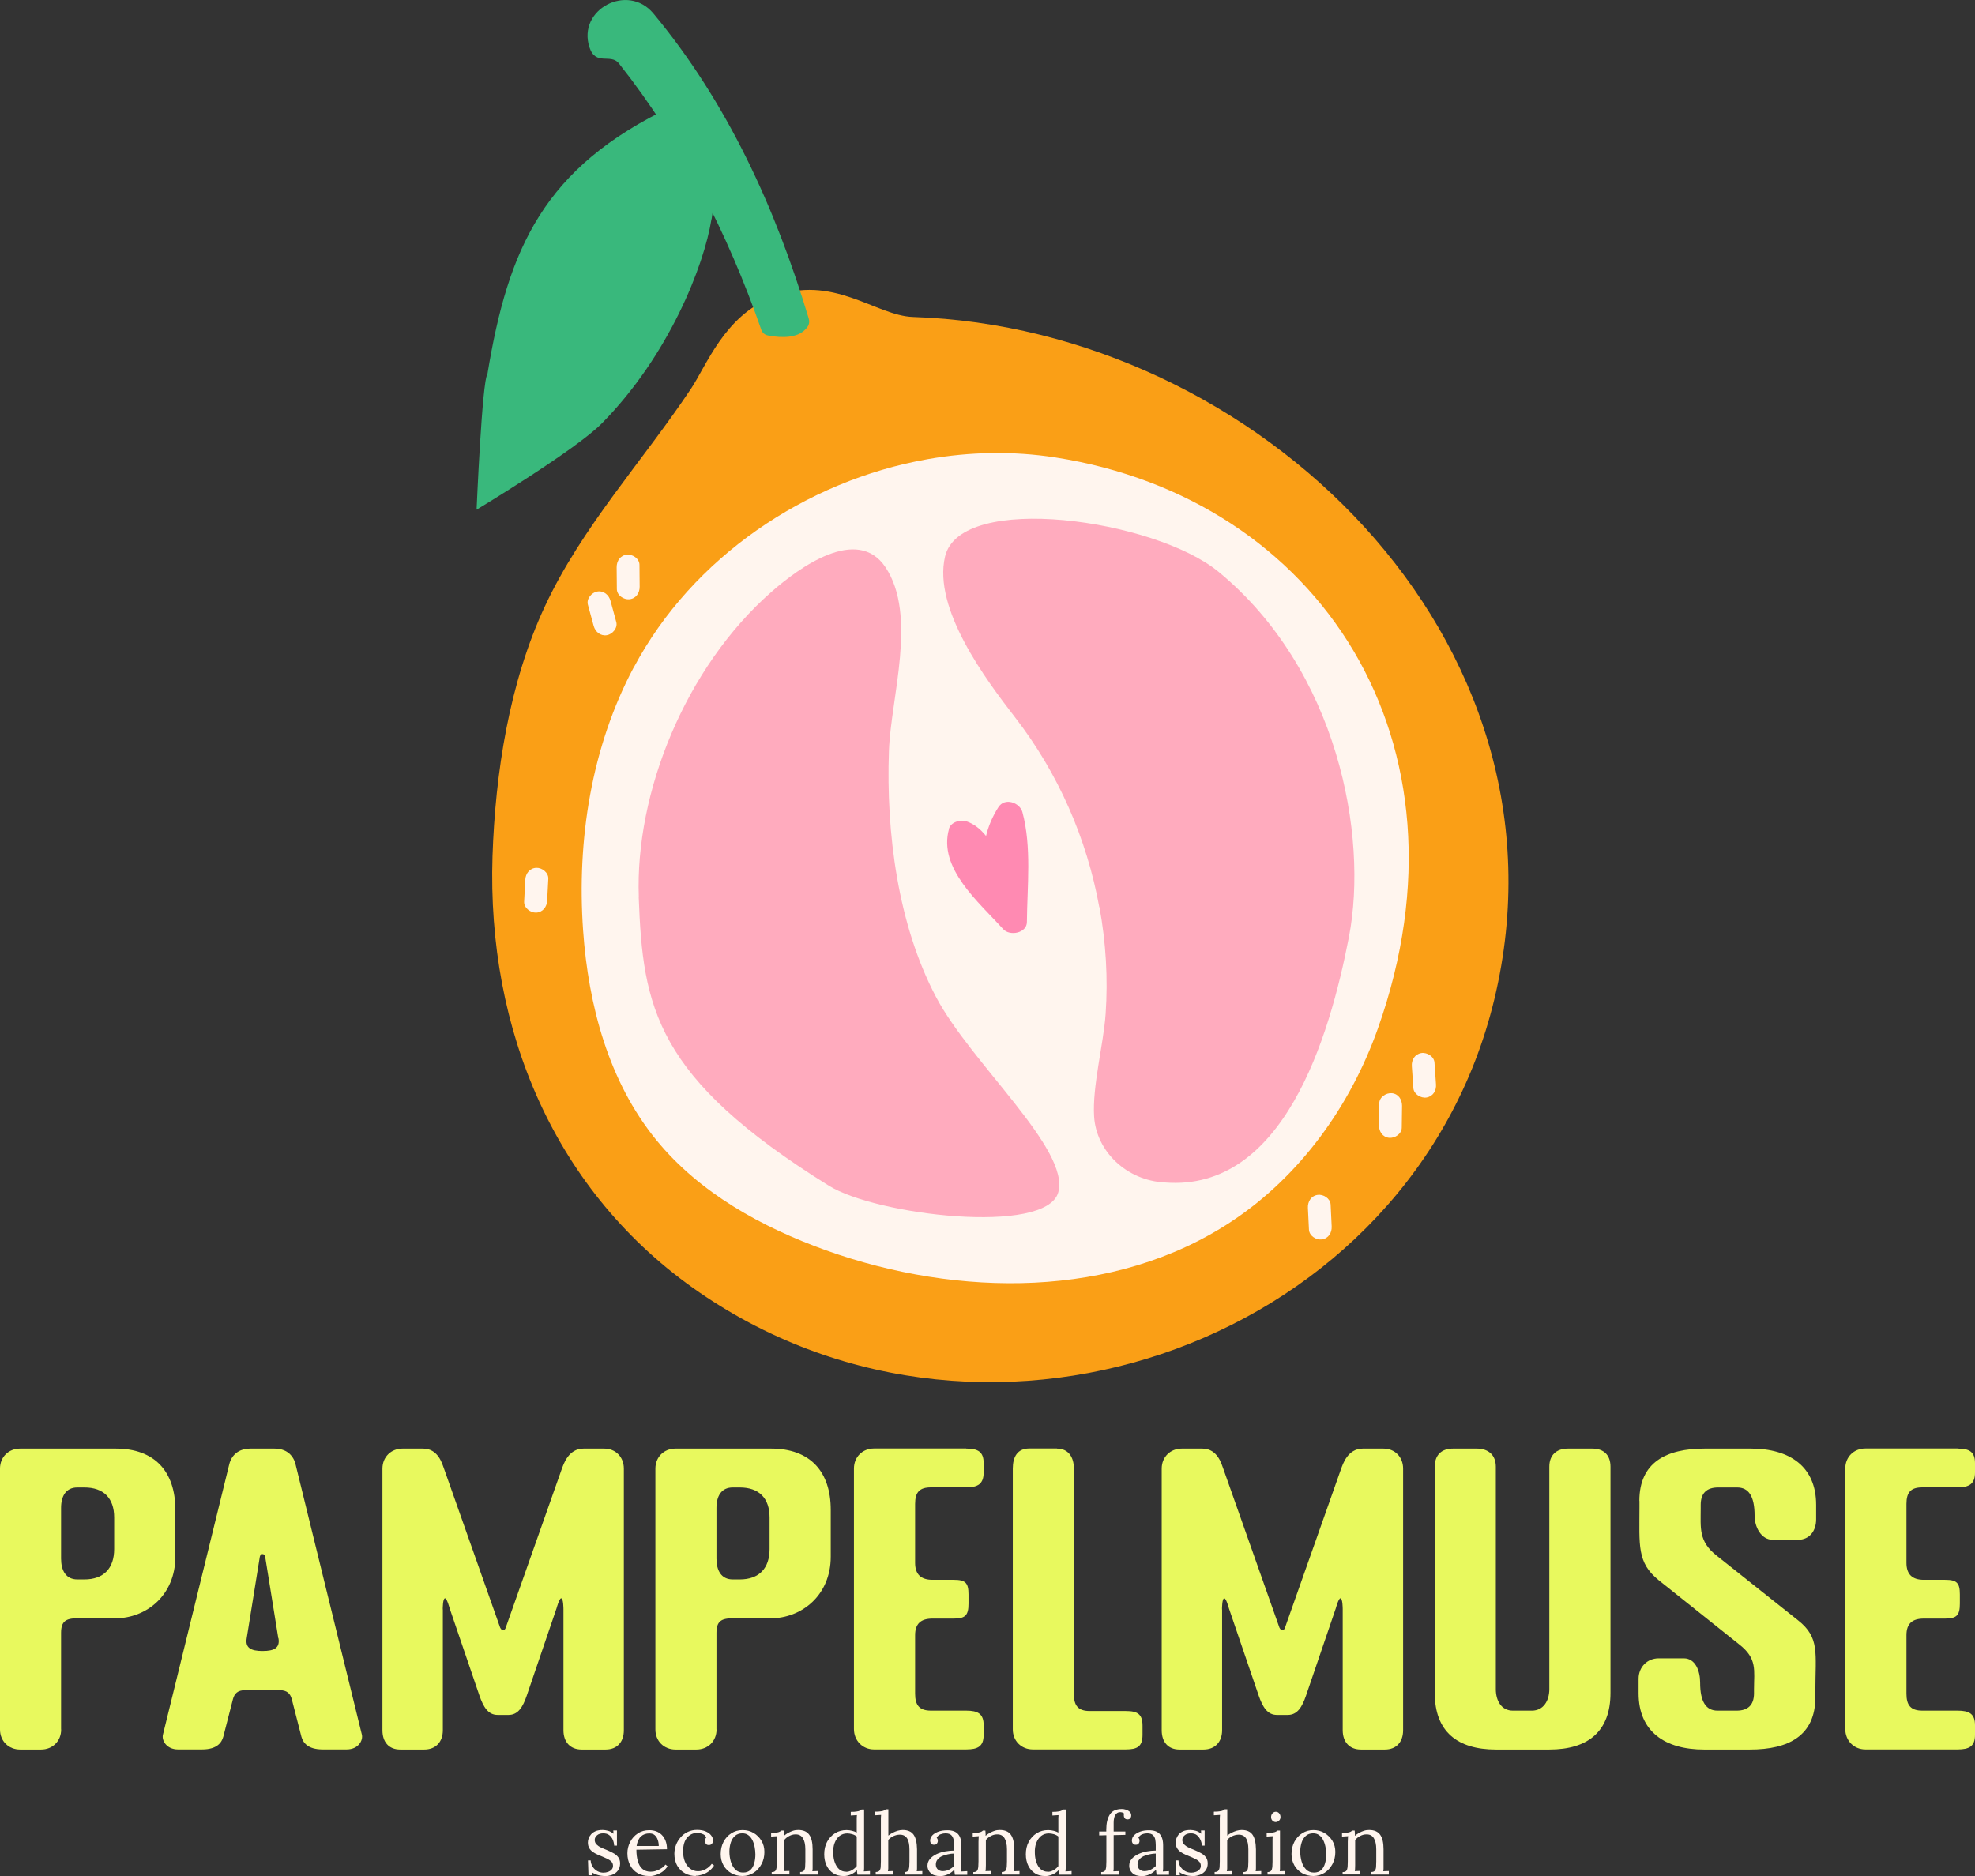
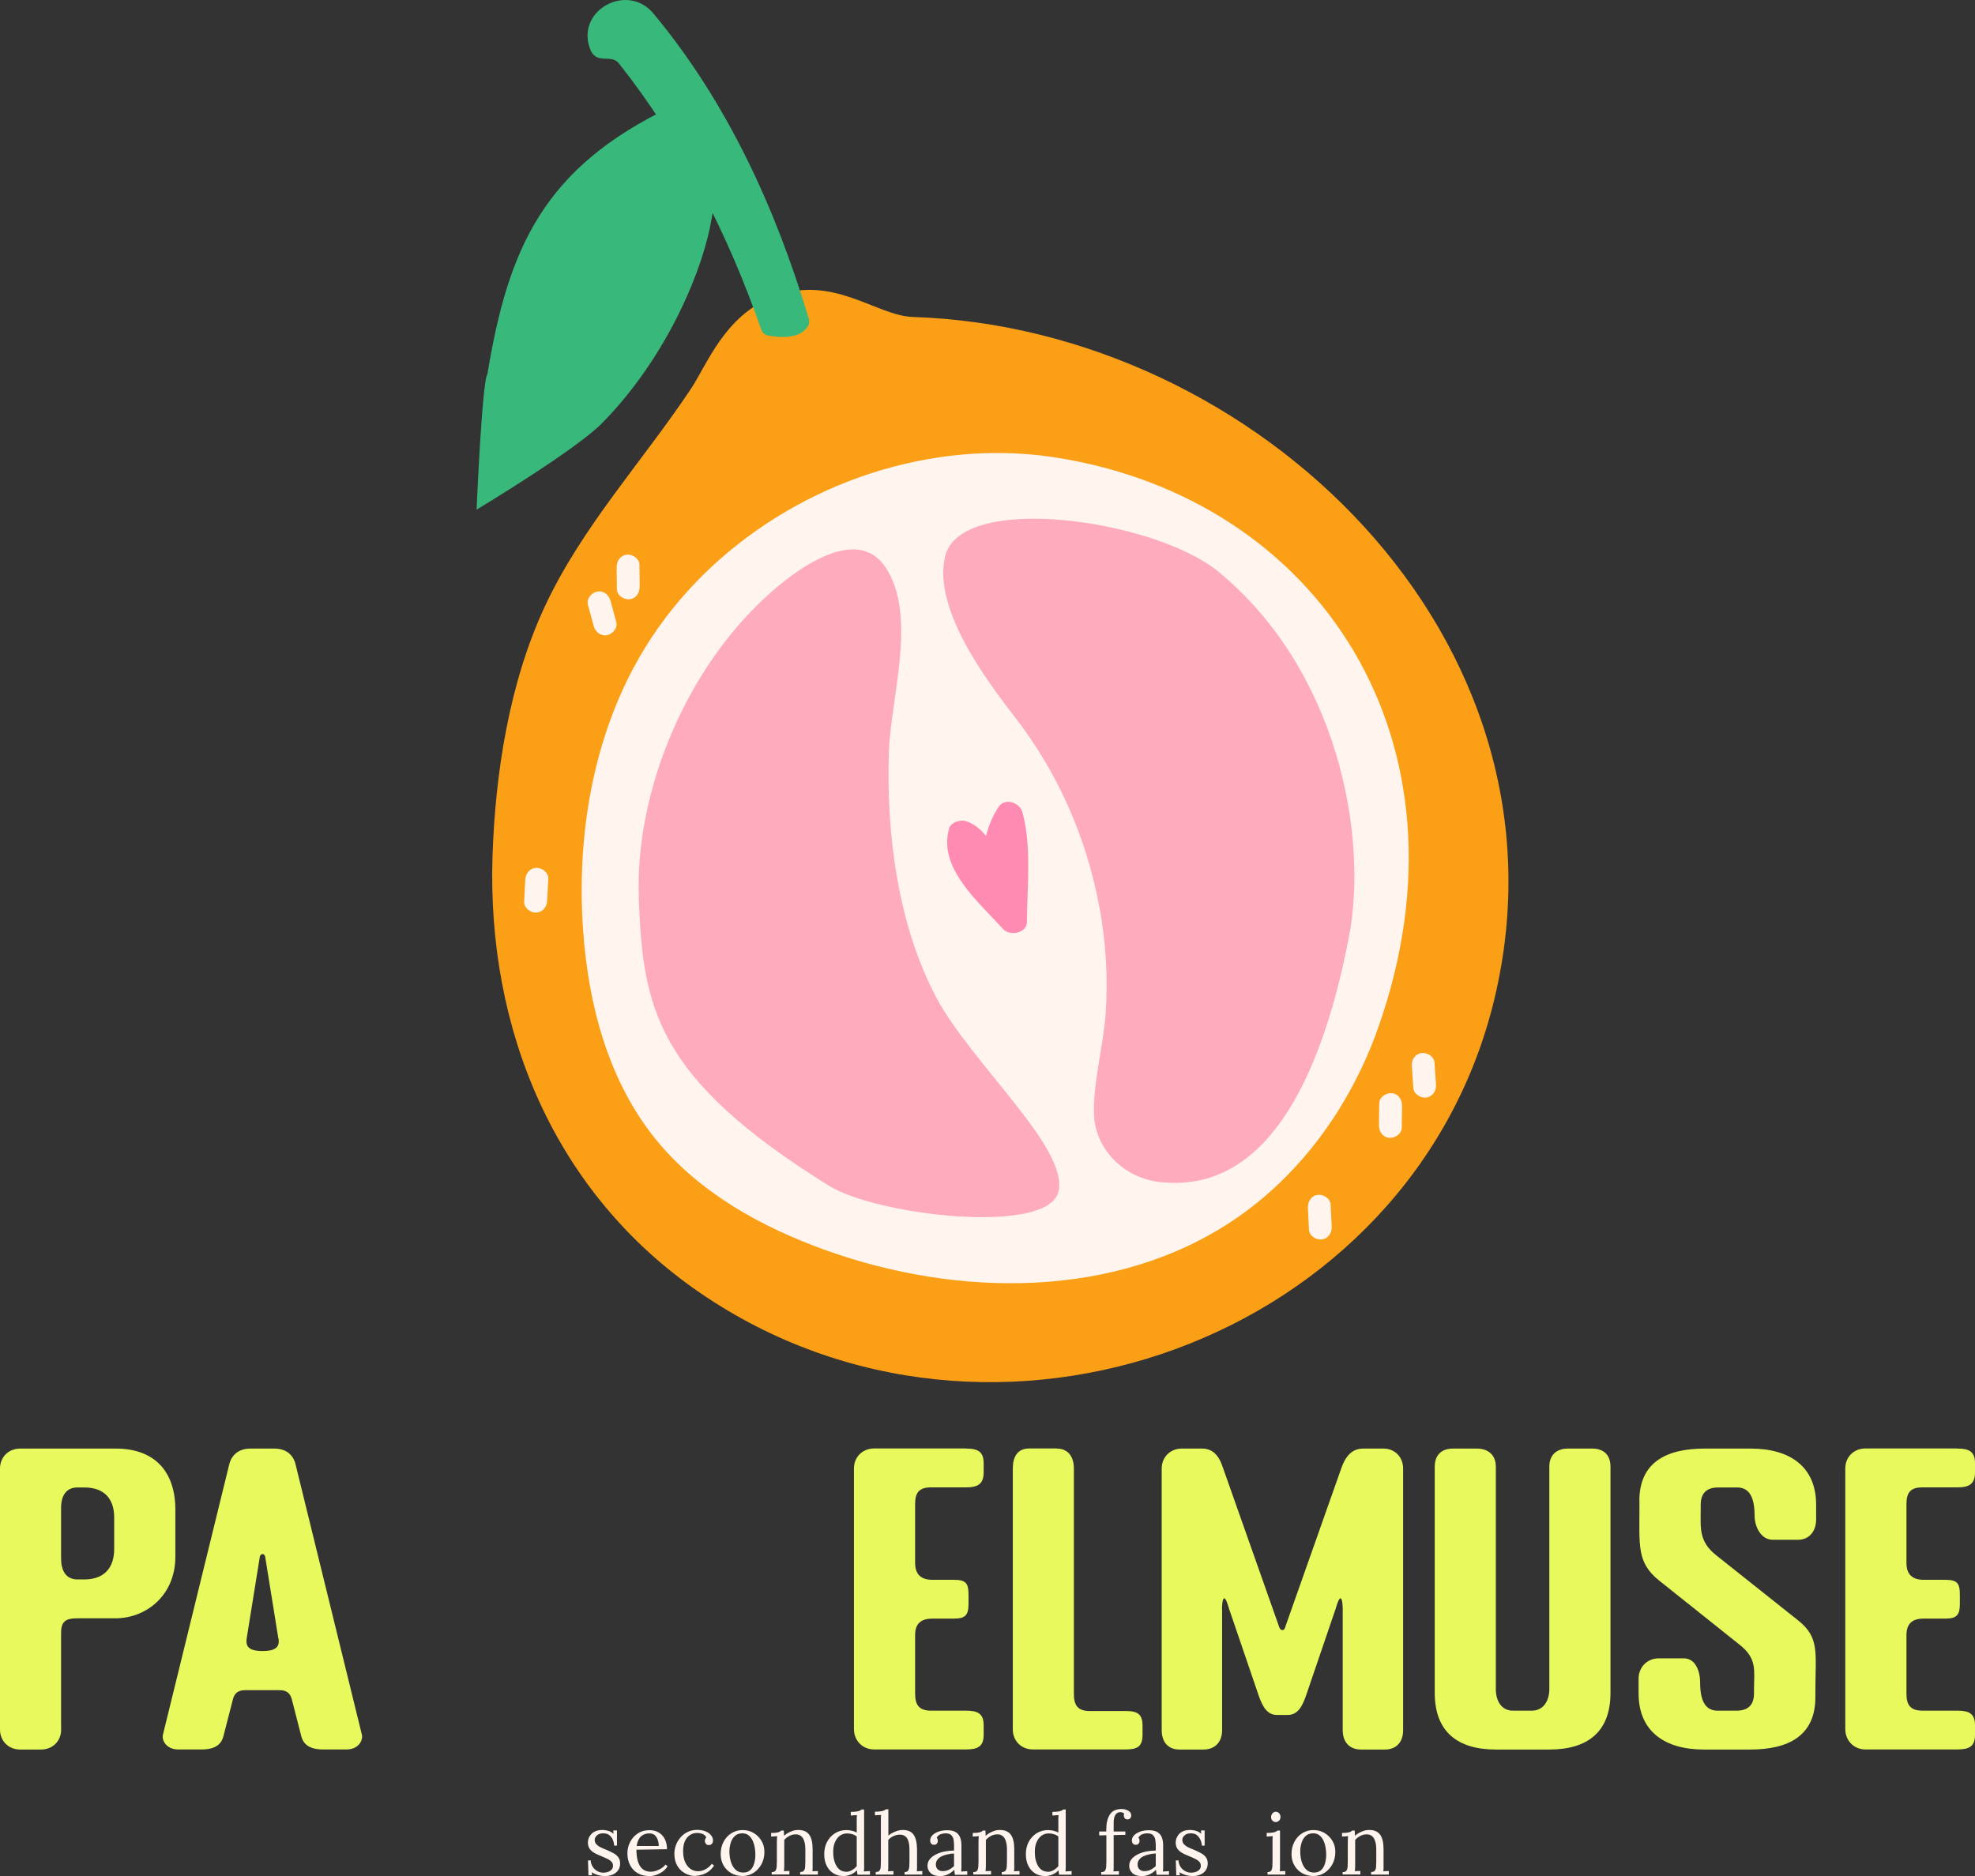
<svg xmlns="http://www.w3.org/2000/svg" fill="none" viewBox="0 0 160 152" height="152" width="160">
  <rect x="0" y="0" width="160" height="152" fill="#333333" stroke="none" />
  <g clip-path="url(#clip0_206_516)">
    <path fill="#E8F95E" d="M4.955 140.132C4.955 141.067 4.264 141.754 3.324 141.754H1.631C0.691 141.754 0 141.067 0 140.132V118.991C0 118.056 0.691 117.369 1.631 117.369H9.375C12.513 117.369 14.206 119.207 14.206 122.326V126.133C14.206 129.253 11.852 131.121 9.344 131.121H6.268C5.328 131.121 4.948 131.368 4.948 132.303V140.125L4.955 140.132ZM6.835 127.971C8.404 127.971 9.25 127.067 9.25 125.508V122.952C9.25 121.392 8.404 120.52 6.835 120.52H6.268C5.328 120.52 4.948 121.238 4.948 122.172V126.288C4.948 127.222 5.32 127.971 6.268 127.971H6.835Z" />
    <path fill="#E8F95E" d="M18.563 118.682C18.656 118.242 19.037 117.369 20.287 117.369H22.229C23.487 117.369 23.86 118.242 23.953 118.682L29.313 140.534C29.437 141.005 29.033 141.746 28.085 141.746H26.144C24.885 141.746 24.544 141.152 24.419 140.719L23.635 137.662C23.511 137.221 23.262 136.943 22.633 136.943H19.876C19.247 136.943 18.998 137.221 18.874 137.662L18.089 140.719C17.965 141.159 17.616 141.746 16.365 141.746H14.423C13.483 141.746 13.072 140.997 13.204 140.534L18.563 118.682ZM22.548 132.743L21.483 126.133C21.452 126.01 21.39 125.917 21.266 125.917C21.142 125.917 21.08 126.01 21.049 126.133L19.985 132.743C19.86 133.523 20.326 133.77 21.274 133.77C22.221 133.77 22.687 133.523 22.563 132.743H22.548Z" />
-     <path fill="#E8F95E" d="M35.876 130.403V140.194C35.876 141.129 35.309 141.754 34.369 141.754H32.427C31.487 141.754 30.983 141.129 30.983 140.194V118.991C30.983 118.056 31.674 117.369 32.614 117.369H34.276C35.534 117.369 35.845 118.682 35.969 118.991L40.481 131.77C40.513 131.893 40.606 132.079 40.761 132.079C40.916 132.079 40.979 131.893 41.01 131.77L45.522 118.991C45.647 118.682 46.027 117.369 47.278 117.369H48.94C49.88 117.369 50.54 118.056 50.54 118.991V140.194C50.54 141.129 50.004 141.754 49.064 141.754H47.122C46.182 141.754 45.647 141.129 45.647 140.194V130.403C45.647 130.341 45.647 129.5 45.46 129.5C45.305 129.5 45.087 130.311 45.087 130.311L42.672 137.391C42.361 138.295 41.981 138.951 41.196 138.951H40.318C39.534 138.951 39.161 138.295 38.843 137.391L36.427 130.311C36.427 130.311 36.21 129.5 36.054 129.5C35.868 129.5 35.868 130.341 35.868 130.403H35.876Z" />
-     <path fill="#E8F95E" d="M58.05 140.132C58.05 141.067 57.359 141.754 56.419 141.754H54.726C53.786 141.754 53.095 141.067 53.095 140.132V118.991C53.095 118.056 53.786 117.369 54.726 117.369H62.47C65.608 117.369 67.301 119.207 67.301 122.326V126.133C67.301 129.253 64.948 131.121 62.439 131.121H59.363C58.423 131.121 58.043 131.368 58.043 132.303V140.125L58.05 140.132ZM59.93 127.971C61.499 127.971 62.346 127.067 62.346 125.508V122.952C62.346 121.392 61.499 120.52 59.93 120.52H59.363C58.423 120.52 58.043 121.238 58.043 122.172V126.288C58.043 127.222 58.416 127.971 59.363 127.971H59.93Z" />
    <path fill="#E8F95E" d="M78.276 117.369C79.216 117.369 79.689 117.616 79.689 118.55V119.299C79.689 120.234 79.216 120.512 78.276 120.512H75.425C74.485 120.512 74.136 120.913 74.136 121.855V126.627C74.136 127.562 74.61 128.002 75.549 128.002H77.274C78.214 128.002 78.462 128.249 78.462 129.183V129.932C78.462 130.866 78.214 131.144 77.274 131.144H75.549C74.61 131.144 74.136 131.546 74.136 132.488V137.229C74.136 138.163 74.478 138.603 75.425 138.603H78.276C79.216 138.603 79.689 138.851 79.689 139.785V140.565C79.689 141.499 79.216 141.746 78.276 141.746H70.812C69.872 141.746 69.181 141.028 69.181 140.094V118.983C69.181 118.049 69.872 117.361 70.812 117.361H78.276V117.369Z" />
    <path fill="#E8F95E" d="M85.615 117.369C86.555 117.369 86.998 118.056 86.998 118.991V137.26C86.998 138.194 87.34 138.634 88.287 138.634H91.208C92.148 138.634 92.559 138.881 92.559 139.816V140.565C92.559 141.499 92.148 141.746 91.208 141.746H83.681C82.742 141.746 82.05 141.059 82.05 140.125V118.983C82.05 118.049 82.423 117.361 83.371 117.361H85.631L85.615 117.369Z" />
    <path fill="#E8F95E" d="M99.006 130.403V140.194C99.006 141.129 98.439 141.754 97.499 141.754H95.557C94.618 141.754 94.113 141.129 94.113 140.194V118.991C94.113 118.056 94.804 117.369 95.744 117.369H97.406C98.664 117.369 98.975 118.682 99.099 118.991L103.612 131.77C103.643 131.893 103.736 132.079 103.891 132.079C104.047 132.079 104.109 131.893 104.14 131.77L108.652 118.991C108.777 118.682 109.157 117.369 110.408 117.369H112.07C113.01 117.369 113.67 118.056 113.67 118.991V140.194C113.67 141.129 113.134 141.754 112.194 141.754H110.252C109.313 141.754 108.777 141.129 108.777 140.194V130.403C108.777 130.341 108.777 129.5 108.59 129.5C108.435 129.5 108.217 130.311 108.217 130.311L105.802 137.391C105.491 138.295 105.111 138.951 104.326 138.951H103.449C102.664 138.951 102.291 138.295 101.973 137.391L99.557 130.311C99.557 130.311 99.34 129.5 99.184 129.5C98.998 129.5 98.998 130.341 98.998 130.403H99.006Z" />
    <path fill="#E8F95E" d="M119.643 117.369C120.583 117.369 121.181 117.902 121.181 118.836V136.859C121.181 137.793 121.623 138.604 122.563 138.604H124.101C125.041 138.604 125.515 137.793 125.515 136.859V118.836C125.515 117.902 126.082 117.369 127.021 117.369H128.994C129.934 117.369 130.47 117.902 130.47 118.836V137.167C130.47 140.287 128.652 141.754 125.515 141.754H121.188C118.05 141.754 116.233 140.287 116.233 137.167V118.836C116.233 117.902 116.769 117.369 117.709 117.369H119.65H119.643Z" />
    <path fill="#E8F95E" d="M132.808 121.608C132.808 118.489 134.975 117.369 138.105 117.369H141.833C144.971 117.369 147.13 118.805 147.13 121.925V123.106C147.13 124.041 146.594 124.759 145.654 124.759H143.619C142.68 124.759 142.144 123.732 142.144 122.797C142.144 121.238 141.67 120.52 140.73 120.52H139.192C138.252 120.52 137.779 120.991 137.779 121.925V122.234C137.779 123.794 137.592 124.882 139.068 126.041L145.654 131.276C147.441 132.681 147.068 133.924 147.068 137.044V137.515C147.068 140.634 144.901 141.754 141.771 141.754H138.043C134.905 141.754 132.746 140.318 132.746 137.198V136.017C132.746 135.083 133.437 134.364 134.377 134.364H136.412C137.351 134.364 137.732 135.391 137.732 136.326C137.732 137.885 138.206 138.604 139.146 138.604H140.684C141.623 138.604 142.097 138.133 142.097 137.198V136.889C142.097 135.33 142.377 134.395 140.909 133.245L134.384 128.04C132.598 126.604 132.816 125.207 132.816 122.087V121.616L132.808 121.608Z" />
    <path fill="#E8F95E" d="M158.586 117.369C159.526 117.369 160 117.616 160 118.55V119.299C160 120.234 159.526 120.512 158.586 120.512H155.736C154.796 120.512 154.447 120.913 154.447 121.855V126.627C154.447 127.562 154.92 128.002 155.86 128.002H157.584C158.524 128.002 158.773 128.249 158.773 129.183V129.932C158.773 130.866 158.524 131.144 157.584 131.144H155.86C154.92 131.144 154.447 131.546 154.447 132.488V137.229C154.447 138.163 154.788 138.603 155.736 138.603H158.586C159.526 138.603 160 138.851 160 139.785V140.565C160 141.499 159.526 141.746 158.586 141.746H151.122C150.183 141.746 149.491 141.028 149.491 140.094V118.983C149.491 118.049 150.183 117.361 151.122 117.361H158.586V117.369Z" />
    <path fill="#FFF5EE" d="M49.017 152.001C48.785 152.001 48.575 151.97 48.388 151.908C48.202 151.847 48.054 151.777 47.938 151.692L47.969 151.939H47.674L47.635 150.735H47.852C47.86 150.928 47.915 151.098 48.016 151.252C48.117 151.406 48.241 151.522 48.396 151.607C48.551 151.692 48.715 151.731 48.893 151.731C49.017 151.731 49.134 151.708 49.251 151.669C49.367 151.63 49.468 151.569 49.546 151.484C49.623 151.399 49.662 151.298 49.662 151.175C49.662 151.051 49.623 150.935 49.546 150.851C49.468 150.766 49.367 150.688 49.243 150.627C49.118 150.565 48.979 150.503 48.831 150.441C48.691 150.387 48.551 150.325 48.412 150.264C48.272 150.202 48.14 150.132 48.023 150.047C47.907 149.963 47.806 149.862 47.736 149.739C47.666 149.615 47.627 149.468 47.627 149.291C47.627 149.19 47.643 149.082 47.682 148.966C47.72 148.851 47.782 148.743 47.876 148.634C47.961 148.526 48.085 148.441 48.241 148.372C48.396 148.302 48.59 148.271 48.831 148.271C48.955 148.271 49.095 148.295 49.251 148.333C49.406 148.372 49.553 148.457 49.701 148.573L49.685 148.31H49.981V149.538H49.755C49.748 149.376 49.709 149.214 49.647 149.067C49.584 148.912 49.483 148.789 49.359 148.688C49.235 148.588 49.072 148.542 48.87 148.542C48.652 148.542 48.482 148.596 48.365 148.704C48.241 148.812 48.179 148.936 48.179 149.075C48.179 149.214 48.225 149.337 48.319 149.437C48.412 149.53 48.528 149.615 48.676 149.685C48.823 149.754 48.979 149.824 49.142 149.885C49.32 149.963 49.491 150.04 49.662 150.132C49.833 150.217 49.973 150.333 50.074 150.464C50.182 150.596 50.237 150.766 50.237 150.982C50.237 151.213 50.175 151.406 50.058 151.561C49.942 151.715 49.786 151.831 49.6 151.901C49.414 151.97 49.219 152.009 49.017 152.009V152.001Z" />
    <path fill="#FFF5EE" d="M52.544 152C52.218 152 51.93 151.923 51.666 151.776C51.402 151.622 51.2 151.413 51.053 151.135C50.905 150.857 50.827 150.533 50.827 150.155C50.827 149.83 50.905 149.522 51.053 149.236C51.2 148.95 51.41 148.719 51.674 148.549C51.938 148.371 52.249 148.286 52.606 148.286C52.8 148.286 52.986 148.317 53.157 148.379C53.328 148.441 53.483 148.541 53.608 148.664C53.74 148.796 53.841 148.95 53.919 149.151C53.996 149.352 54.035 149.576 54.035 149.83L51.557 149.869C51.557 150.224 51.596 150.533 51.674 150.803C51.752 151.074 51.876 151.282 52.047 151.429C52.218 151.576 52.443 151.653 52.715 151.653C52.862 151.653 53.01 151.63 53.165 151.576C53.32 151.522 53.46 151.452 53.592 151.367C53.724 151.282 53.833 151.182 53.911 151.074L54.082 151.213C53.957 151.406 53.802 151.568 53.623 151.684C53.445 151.799 53.258 151.884 53.072 151.938C52.886 151.993 52.707 152.016 52.551 152.016L52.544 152ZM51.573 149.568H53.367C53.367 149.398 53.344 149.236 53.289 149.081C53.243 148.927 53.157 148.796 53.049 148.695C52.94 148.595 52.785 148.549 52.606 148.549C52.334 148.549 52.109 148.626 51.93 148.788C51.752 148.95 51.627 149.213 51.573 149.568Z" />
    <path fill="#FFF5EE" d="M56.373 152.001C56.062 152.001 55.767 151.931 55.503 151.785C55.239 151.646 55.029 151.437 54.866 151.167C54.711 150.897 54.633 150.572 54.633 150.194C54.633 149.955 54.68 149.715 54.765 149.484C54.85 149.252 54.983 149.051 55.138 148.866C55.293 148.681 55.495 148.534 55.72 148.426C55.946 148.318 56.194 148.264 56.466 148.264C56.738 148.264 56.955 148.302 57.15 148.38C57.344 148.457 57.499 148.565 57.6 148.696C57.709 148.827 57.763 148.966 57.763 149.121C57.763 149.221 57.732 149.314 57.678 149.383C57.623 149.453 57.538 149.491 57.429 149.491C57.313 149.491 57.227 149.461 57.181 149.383C57.134 149.306 57.103 149.237 57.103 149.175C57.103 149.128 57.103 149.082 57.126 149.028C57.15 148.974 57.165 148.935 57.212 148.889C57.173 148.773 57.111 148.696 57.017 148.642C56.924 148.588 56.823 148.557 56.722 148.534C56.621 148.518 56.536 148.511 56.474 148.511C56.155 148.511 55.883 148.634 55.666 148.889C55.449 149.144 55.34 149.515 55.34 150.001C55.34 150.31 55.386 150.588 55.487 150.835C55.588 151.074 55.728 151.267 55.915 151.406C56.101 151.545 56.311 151.615 56.551 151.615C56.769 151.615 56.986 151.553 57.188 151.437C57.39 151.321 57.546 151.175 57.662 151.013L57.849 151.152C57.724 151.345 57.577 151.507 57.406 151.63C57.235 151.754 57.056 151.839 56.878 151.893C56.699 151.947 56.528 151.978 56.365 151.978L56.373 152.001Z" />
    <path fill="#FFF5EE" d="M60.148 152C59.821 152 59.519 151.923 59.254 151.776C58.99 151.629 58.773 151.413 58.617 151.143C58.462 150.873 58.385 150.572 58.385 150.224C58.385 149.854 58.462 149.521 58.617 149.228C58.773 148.935 58.983 148.703 59.254 148.533C59.526 148.363 59.821 148.278 60.155 148.278C60.489 148.278 60.785 148.356 61.049 148.51C61.313 148.664 61.53 148.881 61.685 149.143C61.849 149.406 61.926 149.715 61.926 150.054C61.926 150.417 61.849 150.742 61.693 151.035C61.538 151.328 61.32 151.568 61.056 151.738C60.792 151.907 60.489 152 60.155 152H60.148ZM60.202 151.722C60.45 151.722 60.645 151.653 60.792 151.514C60.94 151.375 61.041 151.189 61.103 150.965C61.165 150.742 61.196 150.502 61.196 150.255C61.196 150.047 61.173 149.838 61.134 149.637C61.095 149.437 61.033 149.251 60.948 149.081C60.862 148.919 60.753 148.78 60.621 148.688C60.489 148.587 60.326 148.541 60.14 148.541C59.899 148.541 59.697 148.61 59.542 148.749C59.386 148.888 59.27 149.074 59.2 149.298C59.13 149.522 59.091 149.761 59.091 150.016C59.091 150.301 59.13 150.579 59.208 150.842C59.285 151.104 59.41 151.313 59.573 151.475C59.736 151.637 59.946 151.722 60.194 151.722H60.202Z" />
    <path fill="#FFF5EE" d="M62.517 151.893V151.684C62.664 151.684 62.765 151.646 62.819 151.576C62.874 151.507 62.905 151.406 62.92 151.275C62.928 151.144 62.936 150.997 62.936 150.827V149.229C62.936 149.152 62.944 149.082 62.944 149.005C62.944 148.928 62.952 148.851 62.967 148.773C62.882 148.773 62.796 148.781 62.718 148.789C62.641 148.797 62.555 148.797 62.47 148.804V148.511C62.68 148.511 62.835 148.503 62.936 148.48C63.037 148.457 63.122 148.441 63.169 148.41C63.223 148.38 63.262 148.349 63.293 148.318H63.495C63.495 148.318 63.503 148.387 63.503 148.426C63.503 148.465 63.503 148.519 63.511 148.565C63.519 148.611 63.511 148.673 63.511 148.743C63.612 148.658 63.728 148.573 63.852 148.503C63.977 148.434 64.109 148.38 64.249 148.333C64.388 148.287 64.52 148.271 64.66 148.271C65.072 148.271 65.367 148.395 65.553 148.65C65.74 148.905 65.833 149.298 65.833 149.839V151.144C65.833 151.237 65.833 151.322 65.833 151.391C65.833 151.46 65.825 151.538 65.81 151.615C65.887 151.615 65.957 151.607 66.035 151.607C66.105 151.607 66.183 151.607 66.26 151.599V151.885H64.823V151.677C64.971 151.677 65.072 151.638 65.126 151.569C65.181 151.499 65.219 151.399 65.227 151.267C65.235 151.136 65.243 150.989 65.243 150.82V149.839C65.243 149.437 65.173 149.136 65.041 148.928C64.909 148.719 64.707 148.619 64.435 148.627C64.264 148.627 64.101 148.673 63.938 148.758C63.775 148.843 63.643 148.951 63.534 149.082C63.534 149.121 63.534 149.159 63.534 149.206V151.136C63.534 151.229 63.526 151.314 63.526 151.383C63.526 151.453 63.519 151.53 63.503 151.607C63.581 151.607 63.651 151.599 63.728 151.599C63.798 151.599 63.876 151.599 63.953 151.592V151.877H62.517V151.893Z" />
    <path fill="#FFF5EE" d="M68.295 152.001C68.008 152.001 67.751 151.932 67.519 151.785C67.285 151.638 67.107 151.437 66.975 151.175C66.843 150.912 66.773 150.596 66.773 150.24C66.773 149.854 66.85 149.522 67.006 149.229C67.161 148.936 67.379 148.704 67.65 148.534C67.922 148.364 68.233 148.279 68.582 148.279C68.738 148.279 68.893 148.302 69.041 148.341C69.196 148.38 69.313 148.426 69.406 148.48V147.522C69.406 147.445 69.406 147.376 69.406 147.306C69.406 147.237 69.414 147.16 69.421 147.067C69.336 147.067 69.251 147.075 69.173 147.082C69.087 147.082 69.01 147.09 68.924 147.098V146.804C69.134 146.804 69.289 146.797 69.406 146.773C69.515 146.758 69.608 146.735 69.662 146.704C69.716 146.673 69.763 146.642 69.802 146.611H70.004V151.152C70.004 151.229 70.004 151.298 70.004 151.376C70.004 151.453 69.996 151.538 69.981 151.63C70.066 151.63 70.151 151.623 70.229 151.615C70.307 151.607 70.392 151.607 70.478 151.599V151.893H69.468C69.452 151.823 69.445 151.762 69.437 151.7C69.437 151.638 69.421 151.584 69.421 151.53C69.289 151.677 69.126 151.793 68.932 151.877C68.738 151.962 68.528 152.009 68.287 152.009L68.295 152.001ZM68.552 151.661C68.707 151.661 68.862 151.615 69.017 151.53C69.173 151.437 69.305 151.329 69.406 151.198C69.406 151.144 69.406 151.082 69.406 151.02V148.797C69.297 148.712 69.181 148.65 69.041 148.611C68.909 148.573 68.769 148.549 68.629 148.549C68.396 148.549 68.194 148.619 68.016 148.75C67.845 148.889 67.713 149.075 67.619 149.314C67.526 149.553 67.487 149.839 67.503 150.171C67.511 150.457 67.557 150.712 67.643 150.935C67.728 151.159 67.845 151.337 67.992 151.461C68.148 151.592 68.334 151.654 68.552 151.654V151.661Z" />
    <path fill="#FFF5EE" d="M73.258 151.684C73.406 151.684 73.507 151.646 73.561 151.576C73.615 151.507 73.647 151.406 73.662 151.275C73.67 151.144 73.678 150.997 73.678 150.827V149.847C73.678 149.445 73.615 149.144 73.484 148.943C73.352 148.742 73.15 148.642 72.878 148.65C72.707 148.65 72.536 148.696 72.365 148.773C72.202 148.85 72.062 148.959 71.961 149.082V151.144C71.961 151.236 71.961 151.321 71.961 151.391C71.961 151.46 71.946 151.538 71.93 151.615C72.008 151.615 72.078 151.607 72.155 151.607C72.225 151.607 72.303 151.607 72.381 151.599V151.885H70.944V151.677C71.091 151.677 71.192 151.638 71.247 151.568C71.301 151.499 71.34 151.399 71.348 151.267C71.355 151.136 71.363 150.989 71.363 150.819V147.507C71.363 147.43 71.363 147.36 71.363 147.291C71.363 147.221 71.371 147.144 71.379 147.051C71.293 147.051 71.208 147.059 71.13 147.067C71.052 147.074 70.967 147.074 70.882 147.082V146.789C71.091 146.789 71.247 146.781 71.363 146.758C71.48 146.742 71.565 146.719 71.627 146.688C71.689 146.657 71.728 146.627 71.767 146.596H71.969V148.727C72.07 148.642 72.186 148.557 72.319 148.495C72.451 148.433 72.582 148.372 72.722 148.333C72.862 148.294 72.994 148.271 73.126 148.271C73.538 148.271 73.825 148.395 74.012 148.65C74.19 148.904 74.284 149.298 74.291 149.839V151.144C74.291 151.236 74.291 151.321 74.291 151.391C74.291 151.46 74.284 151.538 74.268 151.615C74.346 151.615 74.415 151.607 74.493 151.607C74.563 151.607 74.641 151.607 74.719 151.599V151.885H73.282V151.677L73.258 151.684Z" />
    <path fill="#FFF5EE" d="M77.359 151.892C77.344 151.815 77.336 151.746 77.328 151.684C77.328 151.622 77.32 151.56 77.305 151.498C77.142 151.661 76.971 151.784 76.784 151.869C76.598 151.954 76.404 152.008 76.194 152.008C75.837 152.008 75.573 151.931 75.402 151.769C75.231 151.607 75.138 151.413 75.138 151.174C75.138 150.958 75.208 150.773 75.34 150.618C75.472 150.464 75.65 150.332 75.86 150.232C76.07 150.132 76.303 150.054 76.559 150.008C76.808 149.962 77.056 149.939 77.289 149.939V149.506C77.289 149.344 77.274 149.19 77.251 149.043C77.219 148.896 77.157 148.78 77.064 148.688C76.971 148.595 76.823 148.549 76.614 148.541C76.474 148.541 76.342 148.564 76.194 148.618C76.054 148.672 75.946 148.773 75.883 148.904C75.922 148.943 75.946 148.981 75.961 149.035C75.969 149.082 75.977 149.128 75.977 149.174C75.977 149.228 75.953 149.298 75.907 149.367C75.86 149.437 75.775 149.475 75.658 149.468C75.557 149.468 75.487 149.437 75.433 149.367C75.379 149.298 75.355 149.221 75.355 149.128C75.355 148.966 75.418 148.827 75.534 148.703C75.65 148.58 75.821 148.479 76.031 148.402C76.241 148.325 76.482 148.294 76.746 148.294C77.142 148.294 77.429 148.394 77.615 148.603C77.802 148.811 77.895 149.136 77.887 149.583V150.109C77.887 150.286 77.887 150.456 77.887 150.634C77.887 150.811 77.887 150.981 77.887 151.159C77.887 151.236 77.887 151.305 77.887 151.383C77.887 151.46 77.872 151.545 77.864 151.637C77.95 151.637 78.035 151.63 78.113 151.622C78.19 151.614 78.276 151.614 78.361 151.607V151.9H77.352L77.359 151.892ZM77.297 150.178C77.134 150.178 76.971 150.201 76.792 150.24C76.614 150.278 76.458 150.325 76.303 150.394C76.155 150.464 76.039 150.556 75.946 150.672C75.852 150.788 75.814 150.927 75.814 151.089C75.821 151.259 75.883 151.39 75.984 151.475C76.085 151.56 76.218 151.607 76.357 151.607C76.552 151.607 76.715 151.568 76.862 151.498C77.002 151.429 77.15 151.329 77.289 151.197C77.289 151.143 77.289 151.089 77.289 151.027V150.834C77.289 150.834 77.289 150.734 77.289 150.61C77.289 150.487 77.289 150.34 77.289 150.178H77.297Z" />
    <path fill="#FFF5EE" d="M78.85 151.893V151.684C78.998 151.684 79.099 151.646 79.153 151.576C79.208 151.507 79.239 151.406 79.254 151.275C79.262 151.144 79.27 150.997 79.27 150.827V149.229C79.27 149.152 79.278 149.082 79.278 149.005C79.278 148.928 79.285 148.851 79.301 148.773C79.216 148.773 79.13 148.781 79.052 148.789C78.967 148.789 78.889 148.797 78.804 148.804V148.511C79.014 148.511 79.169 148.503 79.27 148.48C79.371 148.457 79.456 148.441 79.503 148.41C79.557 148.38 79.596 148.349 79.627 148.318H79.829C79.829 148.318 79.837 148.387 79.837 148.426C79.837 148.465 79.837 148.519 79.845 148.565C79.852 148.611 79.845 148.673 79.845 148.743C79.946 148.658 80.062 148.573 80.186 148.503C80.311 148.434 80.443 148.38 80.582 148.333C80.722 148.287 80.854 148.271 80.994 148.271C81.406 148.271 81.701 148.395 81.887 148.65C82.074 148.905 82.167 149.298 82.167 149.839V151.144C82.167 151.237 82.167 151.322 82.167 151.391C82.167 151.46 82.159 151.538 82.144 151.615C82.221 151.615 82.291 151.607 82.369 151.607C82.439 151.607 82.516 151.607 82.594 151.599V151.885H81.157V151.677C81.305 151.677 81.406 151.638 81.46 151.569C81.515 151.499 81.546 151.399 81.561 151.267C81.569 151.136 81.577 150.989 81.577 150.82V149.839C81.577 149.437 81.507 149.136 81.375 148.928C81.243 148.719 81.041 148.619 80.769 148.627C80.598 148.627 80.435 148.673 80.272 148.758C80.109 148.843 79.977 148.951 79.868 149.082C79.868 149.121 79.868 149.159 79.868 149.206V151.136C79.868 151.229 79.86 151.314 79.86 151.383C79.86 151.453 79.852 151.53 79.837 151.607C79.915 151.607 79.984 151.599 80.062 151.599C80.132 151.599 80.21 151.599 80.287 151.592V151.877H78.85V151.893Z" />
    <path fill="#FFF5EE" d="M84.629 152.001C84.342 152.001 84.085 151.932 83.852 151.785C83.619 151.638 83.441 151.437 83.309 151.175C83.177 150.912 83.107 150.596 83.107 150.24C83.107 149.854 83.184 149.522 83.34 149.229C83.495 148.936 83.713 148.704 83.984 148.534C84.256 148.364 84.567 148.279 84.916 148.279C85.072 148.279 85.227 148.302 85.375 148.341C85.53 148.38 85.647 148.426 85.74 148.48V147.522C85.74 147.445 85.74 147.376 85.74 147.306C85.74 147.237 85.748 147.16 85.755 147.067C85.67 147.067 85.585 147.075 85.507 147.082C85.429 147.09 85.344 147.09 85.258 147.098V146.804C85.468 146.804 85.623 146.797 85.74 146.773C85.856 146.758 85.942 146.735 85.996 146.704C86.058 146.673 86.097 146.642 86.136 146.611H86.338V151.152C86.338 151.229 86.338 151.298 86.338 151.376C86.338 151.453 86.322 151.538 86.315 151.63C86.4 151.63 86.485 151.623 86.563 151.615C86.641 151.607 86.726 151.607 86.812 151.599V151.893H85.802C85.786 151.823 85.779 151.762 85.771 151.7C85.771 151.638 85.755 151.584 85.755 151.53C85.623 151.677 85.46 151.793 85.266 151.877C85.072 151.962 84.862 152.009 84.629 152.009V152.001ZM84.885 151.661C85.041 151.661 85.196 151.615 85.352 151.53C85.507 151.437 85.639 151.329 85.74 151.198C85.74 151.144 85.74 151.082 85.74 151.02V148.797C85.631 148.712 85.515 148.65 85.375 148.611C85.243 148.573 85.103 148.549 84.963 148.549C84.73 148.549 84.52 148.619 84.35 148.75C84.179 148.889 84.047 149.075 83.953 149.314C83.86 149.553 83.821 149.839 83.837 150.171C83.845 150.457 83.891 150.712 83.977 150.935C84.062 151.159 84.179 151.337 84.326 151.461C84.474 151.584 84.668 151.654 84.885 151.654V151.661Z" />
    <path fill="#FFF5EE" d="M89.623 148.248C89.623 147.731 89.716 147.321 89.911 147.02C90.097 146.719 90.431 146.572 90.889 146.572C90.99 146.572 91.099 146.588 91.216 146.626C91.332 146.665 91.433 146.719 91.519 146.796C91.604 146.873 91.643 146.974 91.643 147.097C91.643 147.182 91.619 147.259 91.565 147.321C91.519 147.383 91.441 147.414 91.348 147.414C91.239 147.414 91.153 147.383 91.115 147.314C91.068 147.244 91.045 147.182 91.045 147.128C91.045 147.097 91.045 147.074 91.045 147.043C91.045 147.012 91.06 146.982 91.076 146.951C91.045 146.912 90.998 146.881 90.936 146.858C90.874 146.843 90.819 146.827 90.773 146.827C90.625 146.827 90.516 146.866 90.439 146.951C90.361 147.036 90.299 147.136 90.268 147.267C90.237 147.391 90.221 147.522 90.221 147.661V148.395H91.169V148.665L90.221 148.688V151.151C90.221 151.244 90.221 151.329 90.221 151.398C90.221 151.468 90.214 151.545 90.198 151.622C90.276 151.622 90.346 151.614 90.423 151.614C90.493 151.614 90.571 151.614 90.649 151.607V151.892H89.212V151.684C89.359 151.684 89.46 151.645 89.515 151.576C89.569 151.506 89.6 151.406 89.615 151.275C89.623 151.143 89.631 150.997 89.631 150.827V148.696L89.049 148.711V148.395H89.623V148.248Z" />
    <path fill="#FFF5EE" d="M93.701 151.892C93.685 151.815 93.678 151.746 93.67 151.684C93.67 151.622 93.662 151.56 93.647 151.498C93.484 151.661 93.313 151.784 93.126 151.869C92.94 151.954 92.746 152.008 92.536 152.008C92.179 152.008 91.915 151.931 91.744 151.769C91.573 151.607 91.48 151.413 91.48 151.174C91.48 150.958 91.549 150.773 91.682 150.618C91.814 150.464 91.992 150.332 92.202 150.232C92.412 150.132 92.645 150.054 92.901 150.008C93.15 149.962 93.398 149.939 93.631 149.939V149.506C93.631 149.344 93.615 149.19 93.592 149.043C93.561 148.896 93.499 148.78 93.406 148.688C93.313 148.595 93.165 148.549 92.955 148.541C92.816 148.541 92.683 148.564 92.536 148.618C92.396 148.672 92.287 148.773 92.225 148.904C92.264 148.943 92.287 148.981 92.303 149.035C92.311 149.082 92.318 149.128 92.318 149.174C92.318 149.228 92.295 149.298 92.249 149.367C92.202 149.437 92.117 149.475 92 149.468C91.899 149.468 91.829 149.437 91.775 149.367C91.72 149.298 91.697 149.221 91.697 149.128C91.697 148.966 91.759 148.827 91.876 148.703C91.992 148.58 92.163 148.479 92.373 148.402C92.582 148.325 92.823 148.294 93.087 148.294C93.484 148.294 93.771 148.394 93.957 148.603C94.144 148.811 94.237 149.136 94.229 149.583V150.109C94.229 150.286 94.229 150.456 94.229 150.634C94.229 150.811 94.229 150.981 94.229 151.159C94.229 151.236 94.229 151.305 94.229 151.383C94.229 151.46 94.214 151.545 94.206 151.637C94.291 151.637 94.377 151.63 94.454 151.622C94.532 151.614 94.618 151.614 94.703 151.607V151.9H93.693L93.701 151.892ZM93.639 150.178C93.476 150.178 93.313 150.201 93.134 150.24C92.955 150.278 92.8 150.325 92.645 150.394C92.497 150.464 92.381 150.556 92.287 150.672C92.194 150.788 92.155 150.927 92.155 151.089C92.163 151.259 92.225 151.39 92.326 151.475C92.427 151.56 92.559 151.607 92.699 151.607C92.893 151.607 93.056 151.568 93.204 151.498C93.344 151.429 93.491 151.329 93.631 151.197C93.631 151.143 93.631 151.089 93.631 151.027V150.834C93.631 150.834 93.631 150.734 93.631 150.61C93.631 150.487 93.631 150.34 93.631 150.178H93.639Z" />
    <path fill="#FFF5EE" d="M96.637 152.001C96.404 152.001 96.194 151.97 96.008 151.908C95.821 151.847 95.674 151.777 95.557 151.692L95.588 151.939H95.293L95.254 150.735H95.472C95.48 150.928 95.534 151.098 95.635 151.252C95.736 151.406 95.86 151.522 96.016 151.607C96.171 151.692 96.334 151.731 96.513 151.731C96.637 151.731 96.753 151.708 96.87 151.669C96.986 151.63 97.087 151.569 97.165 151.484C97.243 151.399 97.282 151.298 97.282 151.175C97.282 151.051 97.243 150.935 97.165 150.851C97.087 150.766 96.986 150.688 96.862 150.627C96.738 150.565 96.598 150.503 96.451 150.441C96.311 150.387 96.171 150.325 96.031 150.264C95.891 150.202 95.759 150.132 95.643 150.047C95.526 149.963 95.425 149.862 95.355 149.739C95.285 149.615 95.247 149.468 95.247 149.291C95.247 149.19 95.262 149.082 95.301 148.966C95.34 148.851 95.402 148.743 95.487 148.634C95.573 148.526 95.697 148.441 95.852 148.372C96.008 148.302 96.202 148.271 96.443 148.271C96.567 148.271 96.707 148.295 96.862 148.333C97.017 148.372 97.165 148.457 97.313 148.573L97.297 148.31H97.592V149.538H97.367C97.359 149.376 97.32 149.214 97.251 149.067C97.181 148.92 97.087 148.789 96.963 148.688C96.839 148.588 96.676 148.542 96.474 148.542C96.256 148.542 96.085 148.596 95.969 148.704C95.845 148.812 95.782 148.936 95.782 149.075C95.782 149.214 95.829 149.337 95.922 149.437C96.016 149.53 96.132 149.615 96.28 149.685C96.427 149.754 96.582 149.824 96.746 149.885C96.924 149.963 97.095 150.04 97.266 150.132C97.437 150.217 97.577 150.333 97.678 150.464C97.786 150.596 97.841 150.766 97.841 150.982C97.841 151.213 97.779 151.406 97.662 151.561C97.546 151.715 97.39 151.831 97.204 151.901C97.017 151.97 96.823 152.009 96.621 152.009L96.637 152.001Z" />
-     <path fill="#FFF5EE" d="M100.715 151.684C100.862 151.684 100.963 151.646 101.018 151.576C101.072 151.507 101.103 151.406 101.118 151.275C101.126 151.144 101.134 150.997 101.134 150.827V149.847C101.134 149.445 101.072 149.144 100.94 148.943C100.808 148.742 100.606 148.642 100.334 148.65C100.163 148.65 99.992 148.696 99.821 148.773C99.658 148.85 99.519 148.959 99.418 149.082V151.144C99.418 151.236 99.418 151.321 99.418 151.391C99.418 151.46 99.402 151.538 99.386 151.615C99.464 151.615 99.534 151.607 99.612 151.607C99.682 151.607 99.759 151.607 99.837 151.599V151.885H98.4V151.677C98.548 151.677 98.649 151.638 98.703 151.568C98.757 151.499 98.796 151.399 98.804 151.267C98.812 151.136 98.819 150.989 98.819 150.819V147.507C98.819 147.43 98.819 147.36 98.819 147.291C98.819 147.221 98.827 147.144 98.835 147.051C98.749 147.051 98.664 147.059 98.586 147.067C98.509 147.074 98.423 147.074 98.338 147.082V146.789C98.548 146.789 98.703 146.781 98.819 146.758C98.936 146.742 99.021 146.719 99.084 146.688C99.146 146.657 99.184 146.627 99.223 146.596H99.425V148.727C99.526 148.642 99.643 148.557 99.775 148.495C99.907 148.433 100.039 148.372 100.179 148.333C100.318 148.294 100.451 148.271 100.583 148.271C100.994 148.271 101.282 148.395 101.468 148.65C101.647 148.904 101.74 149.298 101.748 149.839V151.144C101.748 151.236 101.748 151.321 101.748 151.391C101.748 151.46 101.74 151.538 101.724 151.615C101.802 151.615 101.872 151.607 101.95 151.607C102.019 151.607 102.097 151.607 102.175 151.599V151.885H100.738V151.677L100.715 151.684Z" />
    <path fill="#FFF5EE" d="M102.672 151.684C102.819 151.684 102.92 151.645 102.975 151.576C103.029 151.506 103.06 151.406 103.076 151.274C103.084 151.143 103.091 150.996 103.091 150.827V149.228C103.091 149.151 103.091 149.081 103.091 149.012C103.091 148.943 103.099 148.865 103.115 148.773C103.029 148.773 102.944 148.78 102.866 148.788C102.781 148.788 102.703 148.796 102.617 148.804V148.51C102.827 148.51 102.983 148.502 103.099 148.479C103.208 148.464 103.301 148.441 103.355 148.41C103.418 148.379 103.456 148.348 103.495 148.317H103.697V151.143C103.697 151.236 103.697 151.321 103.697 151.39C103.697 151.46 103.689 151.537 103.674 151.614C103.751 151.614 103.821 151.606 103.899 151.606C103.969 151.606 104.047 151.606 104.124 151.599V151.884H102.687V151.676L102.672 151.684ZM103.348 147.63C103.247 147.63 103.161 147.591 103.084 147.514C103.006 147.437 102.975 147.336 102.975 147.221C102.975 147.105 103.014 147.004 103.091 146.919C103.169 146.835 103.254 146.796 103.355 146.796C103.464 146.796 103.557 146.835 103.627 146.919C103.697 147.004 103.736 147.097 103.736 147.221C103.736 147.344 103.697 147.437 103.619 147.514C103.542 147.591 103.449 147.63 103.348 147.63Z" />
    <path fill="#FFF5EE" d="M106.392 152C106.066 152 105.763 151.923 105.499 151.776C105.235 151.629 105.017 151.413 104.862 151.143C104.707 150.873 104.629 150.572 104.629 150.224C104.629 149.854 104.707 149.521 104.862 149.228C105.017 148.935 105.227 148.703 105.499 148.533C105.771 148.363 106.066 148.278 106.4 148.278C106.734 148.278 107.029 148.356 107.293 148.51C107.557 148.664 107.775 148.881 107.938 149.143C108.101 149.406 108.179 149.715 108.179 150.054C108.179 150.417 108.101 150.742 107.946 151.035C107.79 151.328 107.573 151.568 107.309 151.738C107.045 151.907 106.742 152 106.408 152H106.392ZM106.447 151.722C106.695 151.722 106.889 151.653 107.037 151.514C107.184 151.375 107.285 151.189 107.348 150.965C107.41 150.742 107.441 150.502 107.441 150.255C107.441 150.047 107.417 149.838 107.379 149.637C107.34 149.437 107.278 149.251 107.192 149.081C107.107 148.911 106.998 148.78 106.866 148.688C106.734 148.587 106.571 148.541 106.384 148.541C106.144 148.541 105.942 148.61 105.786 148.749C105.631 148.888 105.515 149.074 105.445 149.298C105.375 149.522 105.336 149.761 105.336 150.016C105.336 150.301 105.375 150.579 105.452 150.842C105.53 151.104 105.654 151.313 105.817 151.475C105.981 151.637 106.19 151.722 106.439 151.722H106.447Z" />
    <path fill="#FFF5EE" d="M108.769 151.893V151.684C108.917 151.684 109.017 151.646 109.072 151.576C109.126 151.507 109.157 151.406 109.173 151.275C109.181 151.144 109.188 150.997 109.188 150.827V149.229C109.188 149.152 109.196 149.082 109.196 149.005C109.196 148.928 109.204 148.851 109.219 148.773C109.134 148.773 109.049 148.781 108.971 148.789C108.893 148.797 108.808 148.797 108.722 148.804V148.511C108.932 148.511 109.087 148.503 109.188 148.48C109.289 148.457 109.375 148.441 109.421 148.41C109.476 148.38 109.515 148.349 109.546 148.318H109.748C109.748 148.318 109.755 148.387 109.755 148.426C109.755 148.465 109.755 148.519 109.763 148.565C109.771 148.611 109.763 148.673 109.763 148.743C109.864 148.658 109.981 148.573 110.105 148.503C110.229 148.434 110.361 148.38 110.501 148.333C110.641 148.287 110.773 148.271 110.913 148.271C111.324 148.271 111.619 148.395 111.806 148.65C111.992 148.905 112.085 149.298 112.085 149.839V151.144C112.085 151.237 112.085 151.322 112.085 151.391C112.085 151.46 112.078 151.538 112.062 151.615C112.14 151.615 112.21 151.607 112.287 151.607C112.357 151.607 112.435 151.607 112.513 151.599V151.885H111.076V151.677C111.223 151.677 111.324 151.638 111.379 151.569C111.433 151.499 111.472 151.399 111.48 151.267C111.487 151.136 111.495 150.989 111.495 150.82V149.839C111.495 149.437 111.425 149.136 111.293 148.928C111.161 148.719 110.959 148.619 110.687 148.627C110.517 148.627 110.353 148.673 110.19 148.758C110.027 148.843 109.895 148.951 109.786 149.082C109.786 149.121 109.786 149.159 109.786 149.206V151.136C109.786 151.229 109.779 151.314 109.779 151.383C109.779 151.453 109.771 151.53 109.755 151.607C109.833 151.607 109.903 151.599 109.981 151.599C110.051 151.599 110.128 151.599 110.206 151.592V151.877H108.769V151.893Z" />
    <path fill="#FA9F16" d="M62.555 24.084C58.687 25.613 57.251 29.589 55.969 31.512C52.054 37.388 47.138 42.693 44.14 49.133C41.258 55.31 40.124 62.622 39.899 69.379C39.449 83.393 44.878 96.628 56.691 104.736C80.388 120.998 114.423 108.543 121.056 80.977C128.078 51.797 101.732 26.578 73.957 25.682C70.944 25.582 67.441 22.138 62.555 24.076V24.084Z" />
    <path fill="#FFF5EE" d="M51.355 54.044C47.899 60.53 46.726 68.066 47.239 75.386C47.666 81.463 49.313 87.648 53.181 92.382C56.676 96.659 61.717 99.439 66.928 101.308C77.639 105.138 90.284 105.238 99.767 98.968C105.336 95.285 109.414 89.586 111.635 83.309C119.852 60.113 106.85 40.392 85.499 37.064C82.066 36.531 78.563 36.6 75.153 37.203C65.251 38.948 56.093 45.179 51.363 54.044H51.355Z" />
    <path fill="#FFF5EE" d="M51.806 45.767C51.806 46.361 51.814 46.948 51.821 47.543C51.821 48.044 51.526 48.5 50.99 48.554C50.524 48.6 49.973 48.23 49.973 47.728C49.973 47.133 49.965 46.547 49.957 45.952C49.957 45.45 50.252 44.995 50.788 44.94C51.254 44.894 51.806 45.265 51.806 45.767Z" />
    <path fill="#FFF5EE" d="M47.627 48.994C47.782 49.565 47.938 50.137 48.093 50.708C48.225 51.187 48.637 51.55 49.165 51.465C49.623 51.388 50.058 50.878 49.926 50.399C49.771 49.828 49.615 49.257 49.46 48.685C49.328 48.206 48.916 47.843 48.388 47.928C47.93 48.006 47.495 48.515 47.627 48.994Z" />
    <path fill="#FFF5EE" d="M106.043 99.641C106.012 99.046 105.981 98.459 105.957 97.865C105.934 97.363 106.214 96.892 106.742 96.814C107.2 96.745 107.767 97.093 107.798 97.594C107.829 98.189 107.86 98.776 107.883 99.37C107.907 99.872 107.627 100.343 107.099 100.421C106.641 100.49 106.074 100.143 106.043 99.641Z" />
    <path fill="#FFF5EE" d="M114.501 88.166C114.462 87.571 114.416 86.985 114.377 86.39C114.338 85.888 114.61 85.417 115.138 85.324C115.596 85.247 116.171 85.587 116.21 86.081C116.249 86.676 116.295 87.263 116.334 87.857C116.373 88.359 116.101 88.83 115.573 88.923C115.115 89 114.54 88.66 114.501 88.166Z" />
    <path fill="#FFF5EE" d="M42.462 73.055C42.493 72.46 42.524 71.874 42.555 71.279C42.579 70.777 42.913 70.337 43.449 70.314C43.915 70.299 44.443 70.7 44.419 71.202L44.326 72.978C44.303 73.48 43.969 73.92 43.433 73.943C42.967 73.959 42.439 73.557 42.462 73.055Z" />
    <path fill="#FFF5EE" d="M113.561 91.371C113.569 90.776 113.577 90.189 113.584 89.594C113.584 89.093 113.297 88.629 112.761 88.575C112.295 88.529 111.744 88.892 111.736 89.394C111.728 89.988 111.72 90.575 111.713 91.17C111.713 91.672 112 92.135 112.536 92.189C113.002 92.235 113.553 91.872 113.561 91.371Z" />
    <path fill="#39B87C" d="M57.647 17.76C58.113 14.826 58.625 11.637 56.73 9.034C56.179 8.27 55.208 8.255 54.423 8.633C44.031 13.575 41.165 20.115 39.487 30.315C39.052 30.848 38.61 41.295 38.61 41.295C38.61 41.295 46.633 36.469 48.769 34.292C54.214 28.763 57.041 21.505 57.639 17.76H57.647Z" />
    <path fill="#39B87C" d="M63.977 27.265C64.676 27.18 65.126 26.895 65.421 26.478C65.561 26.285 65.585 26.03 65.515 25.798C62.812 16.81 58.905 8.27 52.932 1.089C50.866 -1.397 46.757 0.749 47.751 3.823C48.256 5.382 49.468 4.294 50.136 5.135C55.161 11.467 58.959 18.911 61.678 26.725C61.763 26.964 61.965 27.134 62.214 27.18C62.796 27.296 63.394 27.343 63.977 27.273V27.265Z" />
    <path fill="#FFABBE" d="M51.744 72.676C52.078 81.625 53.056 87.301 67.138 96.065C71.006 98.474 84.738 100.095 85.732 96.613C86.718 93.131 78.664 86.15 75.829 80.776C72.746 74.931 71.775 67.51 72.016 60.816C72.171 56.522 74.338 49.866 71.736 45.959C69.452 42.539 64.715 46.006 62.509 47.944C55.511 54.082 51.441 64.244 51.752 72.684L51.744 72.676Z" />
    <path fill="#FFABBE" d="M89.072 73.503C89.592 76.352 89.771 79.263 89.569 82.166C89.398 84.614 88.482 88.035 88.637 90.475C88.816 93.262 91.239 95.656 94.385 95.81C103.953 96.552 107.697 84.135 109.282 75.912C110.866 67.688 108.373 54.276 98.719 46.33C93.553 42.076 77.786 39.829 76.559 45.102C75.573 49.334 79.868 55.063 82.237 58.129C85.74 62.654 88.047 67.959 89.056 73.495L89.072 73.503Z" />
-     <path fill="#FF8AB2" d="M76.878 67.147C77.025 66.622 77.794 66.375 78.291 66.545C78.928 66.761 79.448 67.194 79.883 67.734C80.07 66.947 80.396 66.167 80.878 65.41C81.406 64.568 82.625 65.047 82.827 65.796C83.588 68.622 83.216 71.796 83.192 74.707C83.192 75.603 81.81 75.88 81.266 75.278C79.301 73.093 75.977 70.344 76.885 67.155L76.878 67.147Z" />
+     <path fill="#FF8AB2" d="M76.878 67.147C77.025 66.622 77.794 66.375 78.291 66.545C78.928 66.761 79.448 67.194 79.883 67.734C80.07 66.947 80.396 66.167 80.878 65.41C81.406 64.568 82.625 65.047 82.827 65.796C83.588 68.622 83.216 71.796 83.192 74.707C83.192 75.603 81.81 75.88 81.266 75.278C79.301 73.093 75.977 70.344 76.885 67.155L76.878 67.147" />
  </g>
  <defs>
    <clipPath id="clip0_206_516">
      <rect fill="white" height="152" width="160" />
    </clipPath>
  </defs>
</svg>